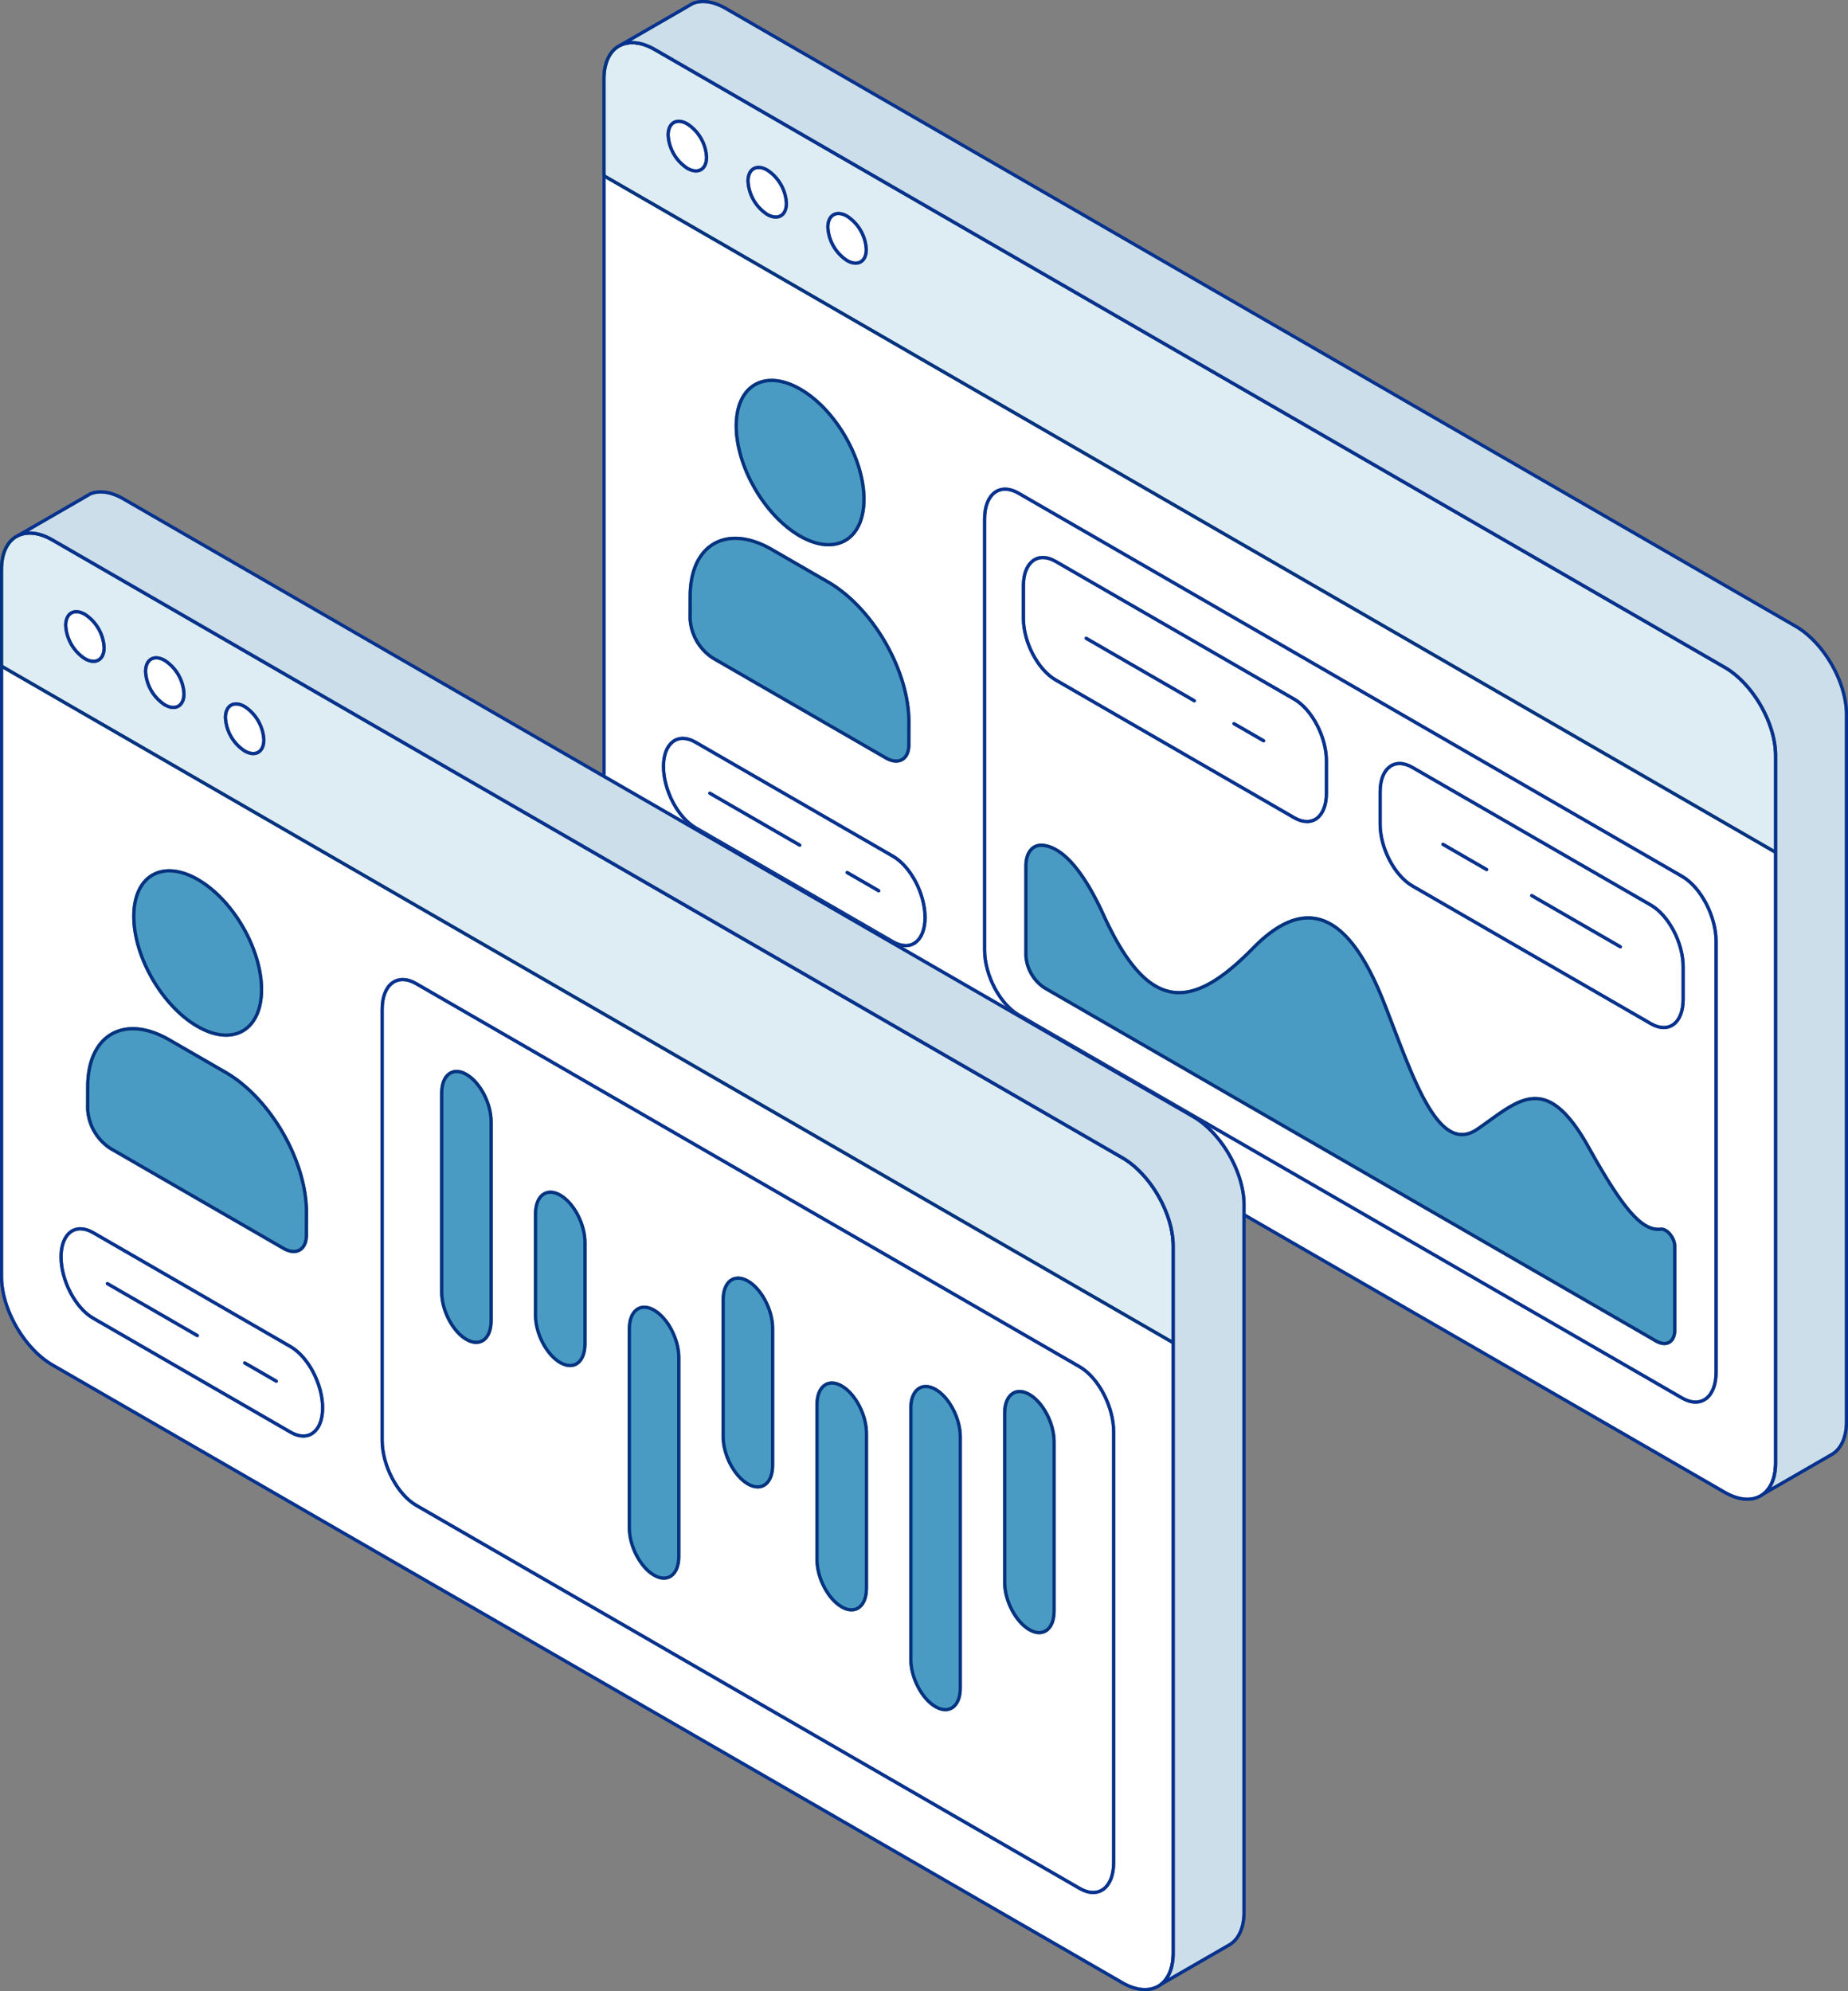
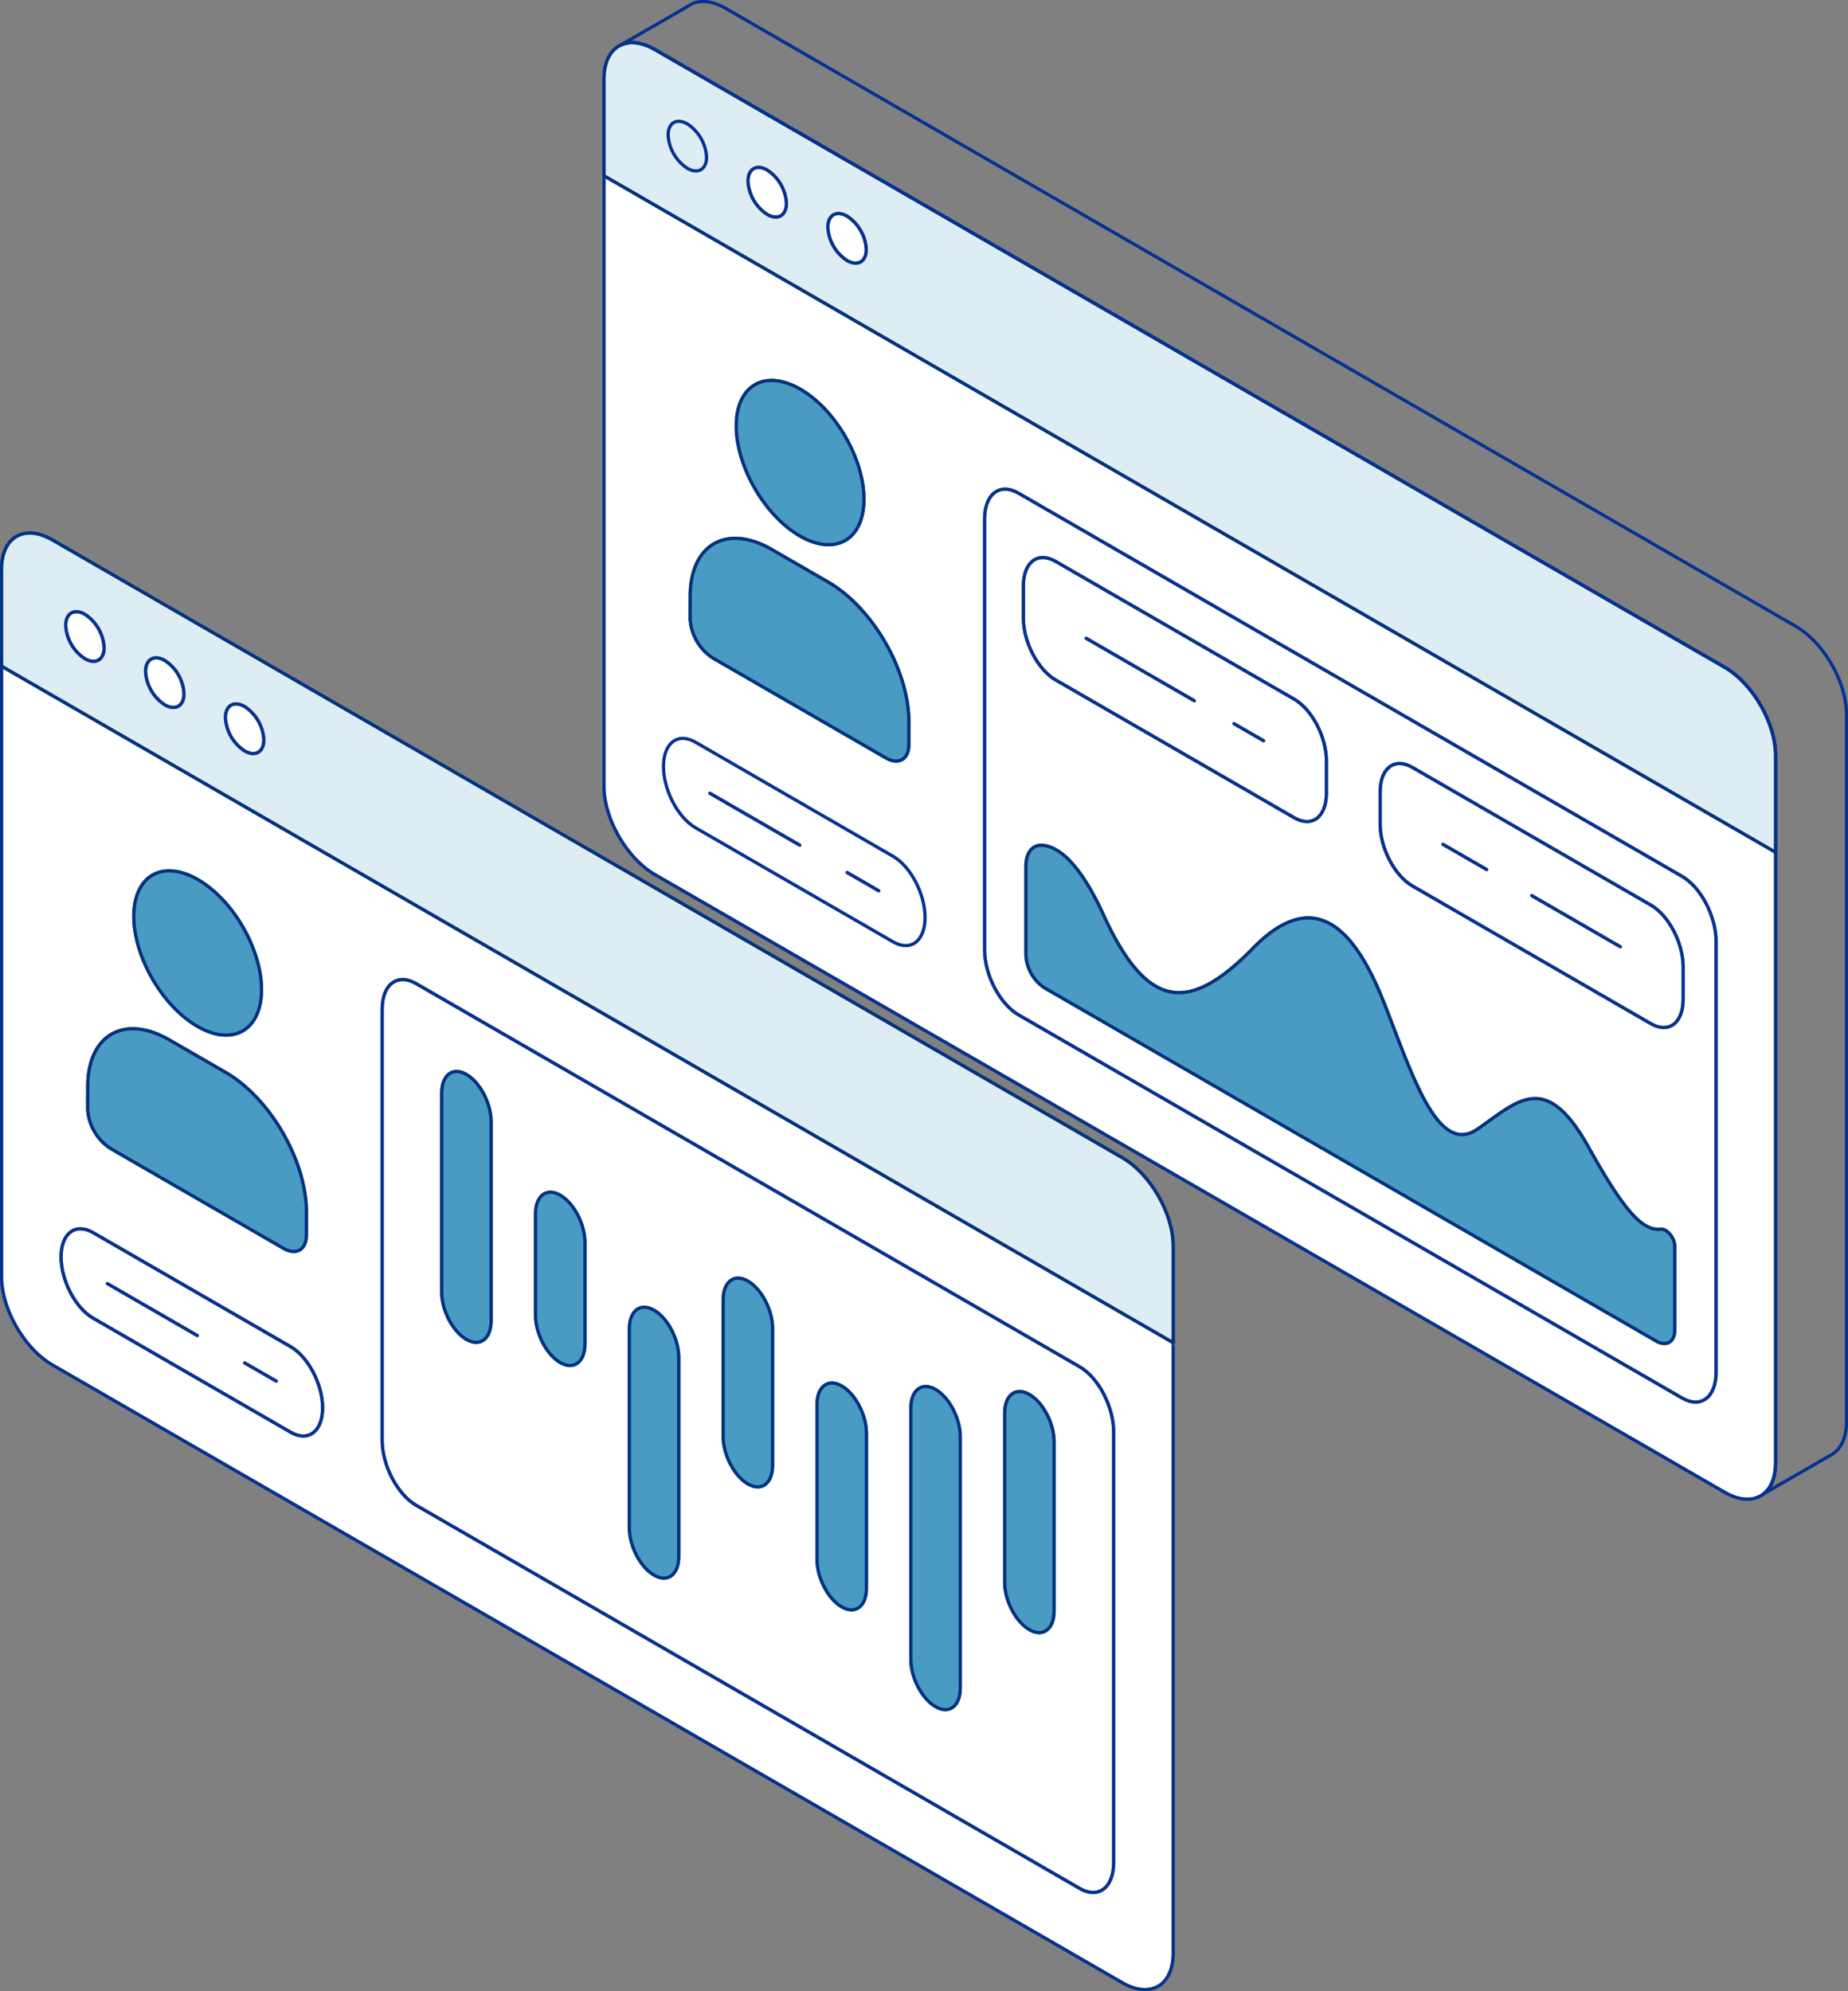
<svg xmlns="http://www.w3.org/2000/svg" width="454" height="489.081" viewBox="0 0 454 489.081">
  <rect x="0" y="0" width="454" height="489.081" fill="#808080" stroke="none" />
  <defs>
    <clipPath id="clip-path">
      <rect id="長方形_3068" data-name="長方形 3068" width="306" height="368.626" fill="none" stroke="#707070" stroke-width="0.8" />
    </clipPath>
  </defs>
  <g id="グループ_7304" data-name="グループ 7304" transform="translate(-874 -732)">
    <g id="グループ_5830" data-name="グループ 5830" transform="translate(1022 732)">
      <g id="グループ_5829" data-name="グループ 5829" clip-path="url(#clip-path)">
        <path id="パス_112032" data-name="パス 112032" d="M288.144,183.573V357.262c0,3.548-1.1,6.154-2.932,7.615l-.048.036a5.52,5.52,0,0,1-1.412.808c-2.184.916-5.032.579-8.145-1.219L12.836,212.8C5.91,208.792.3,199.078.3,191.079V17.389c0-3.848,1.3-6.588,3.415-7.964l.422-.241c2.244-1.218,5.321-.99,8.7.965l4.875,2.811,257.9,148.894c6.927,4.006,12.537,13.719,12.537,21.719" transform="translate(0.073 2.04)" fill="#fff" stroke="#707070" stroke-width="0.8" />
        <path id="パス_112033" data-name="パス 112033" d="M288.144,183.573V357.262c0,3.548-1.1,6.154-2.932,7.615l-.048.036a5.52,5.52,0,0,1-1.412.808c-2.184.916-5.032.579-8.145-1.219L12.836,212.8C5.91,208.792.3,199.078.3,191.079V17.389c0-3.848,1.3-6.588,3.415-7.964l.422-.241c2.244-1.218,5.321-.99,8.7.965l4.875,2.811,257.9,148.894C282.534,165.861,288.144,175.574,288.144,183.573Z" transform="translate(0.073 2.04)" fill="none" stroke="#053290" stroke-linecap="round" stroke-linejoin="round" stroke-width="0.8" />
        <path id="パス_112034" data-name="パス 112034" d="M288.144,183.573v23.745L17.711,51.186.3,41.136V17.389c0-3.848,1.3-6.588,3.415-7.964l.422-.241c2.244-1.218,5.321-.99,8.7.965l4.875,2.811,257.9,148.894c6.927,4.006,12.537,13.719,12.537,21.719" transform="translate(0.073 2.04)" fill="#deedf3" stroke="#707070" stroke-width="0.8" />
        <path id="パス_112035" data-name="パス 112035" d="M288.144,183.573v23.745L17.711,51.186.3,41.136V17.389c0-3.848,1.3-6.588,3.415-7.964l.422-.241c2.244-1.218,5.321-.99,8.7.965l4.875,2.811,257.9,148.894C282.534,165.861,288.144,175.574,288.144,183.573Z" transform="translate(0.073 2.04)" fill="none" stroke="#003381" stroke-linecap="round" stroke-linejoin="round" stroke-width="0.8" />
-         <path id="パス_112036" data-name="パス 112036" d="M22.438,32.815c0,3.009-2.112,4.23-4.719,2.724A10.429,10.429,0,0,1,13,27.367c0-3.011,2.112-4.23,4.719-2.724a10.429,10.429,0,0,1,4.719,8.172" transform="translate(3.143 5.802)" fill="#fff" stroke="#707070" stroke-width="0.8" />
        <path id="パス_112037" data-name="パス 112037" d="M22.438,32.815c0,3.009-2.112,4.23-4.719,2.724A10.429,10.429,0,0,1,13,27.367c0-3.011,2.112-4.23,4.719-2.724A10.429,10.429,0,0,1,22.438,32.815Z" transform="translate(3.143 5.802)" fill="none" stroke="#053290" stroke-linecap="round" stroke-linejoin="round" stroke-width="0.8" />
        <path id="パス_112038" data-name="パス 112038" d="M38.236,41.937c0,3.009-2.112,4.229-4.719,2.724A10.431,10.431,0,0,1,28.8,36.488c0-3.01,2.112-4.23,4.719-2.724a10.431,10.431,0,0,1,4.719,8.173" transform="translate(6.963 8.008)" fill="#fff" stroke="#707070" stroke-width="0.8" />
        <path id="パス_112039" data-name="パス 112039" d="M38.236,41.937c0,3.009-2.112,4.229-4.719,2.724A10.431,10.431,0,0,1,28.8,36.488c0-3.01,2.112-4.23,4.719-2.724A10.431,10.431,0,0,1,38.236,41.937Z" transform="translate(6.963 8.008)" fill="none" stroke="#053290" stroke-linecap="round" stroke-linejoin="round" stroke-width="0.8" />
        <path id="パス_112040" data-name="パス 112040" d="M54.034,51.058c0,3.009-2.112,4.23-4.719,2.724A10.431,10.431,0,0,1,44.6,45.609c0-3.01,2.112-4.23,4.719-2.724a10.431,10.431,0,0,1,4.719,8.173" transform="translate(10.783 10.213)" fill="#fff" stroke="#707070" stroke-width="0.8" />
        <path id="パス_112041" data-name="パス 112041" d="M54.034,51.058c0,3.009-2.112,4.23-4.719,2.724A10.431,10.431,0,0,1,44.6,45.609c0-3.01,2.112-4.23,4.719-2.724A10.431,10.431,0,0,1,54.034,51.058Z" transform="translate(10.783 10.213)" fill="none" stroke="#053290" stroke-linecap="round" stroke-linejoin="round" stroke-width="0.8" />
-         <path id="パス_112042" data-name="パス 112042" d="M304.808,175.43V349.118c0,3.874-1.315,6.637-3.463,7.988a.683.683,0,0,1-.2.12l-16.675,9.616c1.834-1.46,2.932-4.066,2.932-7.613V185.542c0-8-5.61-17.713-12.537-21.719L16.964,14.93l-4.875-2.811c-3.378-1.955-6.455-2.184-8.7-.965L19.9,1.632l.024-.024L21.367.776C23.552-.117,26.4.221,29.5,2.006L292.271,153.724c6.927,3.994,12.537,13.719,12.537,21.706" transform="translate(0.82 0.072)" fill="#cbdee9" stroke="#707070" stroke-width="0.8" />
        <path id="パス_112043" data-name="パス 112043" d="M304.808,175.43V349.118c0,3.874-1.315,6.637-3.463,7.988a.683.683,0,0,1-.2.12l-16.675,9.616c1.834-1.46,2.932-4.066,2.932-7.613V185.542c0-8-5.61-17.713-12.537-21.719L16.964,14.93l-4.875-2.811c-3.378-1.955-6.455-2.184-8.7-.965L19.9,1.632l.024-.024L21.367.776C23.552-.117,26.4.221,29.5,2.006L292.271,153.724C299.2,157.717,304.808,167.443,304.808,175.43Z" transform="translate(0.82 0.072)" fill="none" stroke="#053290" stroke-linecap="round" stroke-linejoin="round" stroke-width="0.8" />
        <path id="パス_112044" data-name="パス 112044" d="M246.948,319.994,83.966,225.9c-4.617-2.665-8.36-9.816-8.36-15.972V104.083c0-6.157,3.743-8.986,8.36-6.321l162.983,94.1c4.617,2.665,8.36,9.816,8.36,15.972V313.675c0,6.155-3.743,8.986-8.36,6.319" transform="translate(18.28 23.395)" fill="#fff" stroke="#707070" stroke-width="0.8" />
        <path id="パス_112045" data-name="パス 112045" d="M246.948,319.994,83.966,225.9c-4.617-2.665-8.36-9.816-8.36-15.972V104.083c0-6.157,3.743-8.986,8.36-6.321l162.983,94.1c4.617,2.665,8.36,9.816,8.36,15.972V313.675C255.308,319.83,251.565,322.66,246.948,319.994Z" transform="translate(18.28 23.395)" fill="none" stroke="#053290" stroke-linecap="round" stroke-linejoin="round" stroke-width="0.8" />
-         <path id="パス_112046" data-name="パス 112046" d="M68.458,196.013l-48.5-28c-4.351-2.512-7.878-9.251-7.878-15.053s3.527-8.468,7.878-5.956l48.5,28c4.351,2.512,7.878,9.251,7.878,15.053s-3.527,8.468-7.878,5.956" transform="translate(2.921 35.315)" fill="#fff" stroke="#707070" stroke-width="0.8" />
        <path id="パス_112047" data-name="パス 112047" d="M68.458,196.013l-48.5-28c-4.351-2.512-7.878-9.251-7.878-15.053s3.527-8.468,7.878-5.956l48.5,28c4.351,2.512,7.878,9.251,7.878,15.053S72.809,198.526,68.458,196.013Z" transform="translate(2.921 35.315)" fill="none" stroke="#053290" stroke-linecap="round" stroke-linejoin="round" stroke-width="0.8" />
        <line id="線_13205" data-name="線 13205" x2="7.8" y2="4.503" transform="translate(60.094 214.308)" fill="#fff" stroke="#707070" stroke-width="0.8" />
        <line id="線_13206" data-name="線 13206" x2="7.8" y2="4.503" transform="translate(60.094 214.308)" fill="none" stroke="#053290" stroke-linecap="round" stroke-linejoin="round" stroke-width="0.8" />
        <line id="線_13207" data-name="線 13207" x2="22.132" y2="12.778" transform="translate(26.365 194.835)" fill="#fff" stroke="#707070" stroke-width="0.8" />
        <line id="線_13208" data-name="線 13208" x2="22.132" y2="12.778" transform="translate(26.365 194.835)" fill="none" stroke="#053290" stroke-linecap="round" stroke-linejoin="round" stroke-width="0.8" />
        <path id="パス_112048" data-name="パス 112048" d="M51.183,117.18,37.4,109.224c-11.028-6.367-20-1.263-20.036,11.419l-.016,5.557a12.334,12.334,0,0,0,5.6,9.691l42.488,24.53c3.108,1.794,5.63.358,5.64-3.205l.016-5.557c.035-12.681-8.879-28.111-19.907-34.479" transform="translate(4.195 25.746)" fill="#499bc4" stroke="#707070" stroke-width="0.8" />
        <path id="パス_112049" data-name="パス 112049" d="M51.183,117.18,37.4,109.224c-11.028-6.367-20-1.263-20.036,11.419l-.016,5.557a12.334,12.334,0,0,0,5.6,9.691l42.488,24.53c3.108,1.794,5.63.358,5.64-3.205l.016-5.557c.035-12.681-8.879-28.111-19.907-34.479" transform="translate(4.195 25.746)" fill="none" stroke="#003381" stroke-linecap="round" stroke-linejoin="round" stroke-width="0.8" />
        <path id="パス_112050" data-name="パス 112050" d="M42.211,77.4c-8.665-5-15.714-.987-15.741,8.971s6.973,22.085,15.639,27.088,15.712.987,15.741-8.971S50.876,82.4,42.211,77.4" transform="translate(6.4 18.193)" fill="#499bc4" stroke="#707070" stroke-width="0.8" />
        <path id="パス_112051" data-name="パス 112051" d="M42.211,77.4c-8.665-5-15.714-.987-15.741,8.971s6.973,22.085,15.639,27.088,15.712.987,15.741-8.971S50.876,82.4,42.211,77.4" transform="translate(6.4 18.193)" fill="none" stroke="#003381" stroke-linecap="round" stroke-linejoin="round" stroke-width="0.8" />
        <path id="パス_112052" data-name="パス 112052" d="M243.174,265.678c0-2.036-1.92-4.34-3.435-4.172-4.54.5-9.112-4.66-17.7-20.078-10.714-19.246-17.56-11.17-27.381-4.468s-16.071-13.747-22.917-31.1-16.667-29.212-32.143-13.4-25.894,15.637-36.768-8.168c-6.231-13.64-11.575-16.839-15-17.084-2.51-.18-4.046,1.911-4.046,5.075v21.975a10.2,10.2,0,0,0,4.613,7.991l150.164,86.7c2.548,1.471,4.613.279,4.613-2.662Z" transform="translate(20.258 40.424)" fill="#499bc4" stroke="#707070" stroke-width="0.8" />
        <path id="パス_112053" data-name="パス 112053" d="M243.174,265.678c0-2.036-1.92-4.34-3.435-4.172-4.54.5-9.112-4.66-17.7-20.078-10.714-19.246-17.56-11.17-27.381-4.468s-16.071-13.747-22.917-31.1-16.667-29.212-32.143-13.4-25.894,15.637-36.768-8.168c-6.231-13.64-11.575-16.839-15-17.084-2.51-.18-4.046,1.911-4.046,5.075v21.975a10.2,10.2,0,0,0,4.613,7.991l150.164,86.7c2.548,1.471,4.613.279,4.613-2.662Z" transform="translate(20.258 40.424)" fill="none" stroke="#003381" stroke-linecap="round" stroke-linejoin="round" stroke-width="0.8" />
        <path id="パス_112054" data-name="パス 112054" d="M149.8,174.183,91.208,140.356c-4.376-2.527-7.924-9.3-7.924-15.14v-7.991c0-5.834,3.548-8.516,7.924-5.989L149.8,145.064c4.376,2.526,7.924,9.3,7.924,15.139v7.991c0,5.835-3.548,8.517-7.924,5.99" transform="translate(20.137 26.665)" fill="#fff" stroke="#707070" stroke-width="0.8" />
        <path id="パス_112055" data-name="パス 112055" d="M149.8,174.183,91.208,140.356c-4.376-2.527-7.924-9.3-7.924-15.14v-7.991c0-5.834,3.548-8.516,7.924-5.989L149.8,145.064c4.376,2.526,7.924,9.3,7.924,15.139v7.991C157.723,174.028,154.175,176.71,149.8,174.183Z" transform="translate(20.137 26.665)" fill="none" stroke="#053290" stroke-linecap="round" stroke-linejoin="round" stroke-width="0.8" />
        <path id="パス_112056" data-name="パス 112056" d="M220.378,214.932,161.787,181.1c-4.376-2.527-7.924-9.3-7.924-15.14v-7.991c0-5.834,3.548-8.516,7.924-5.989l58.591,33.827c4.376,2.526,7.924,9.3,7.924,15.139v7.991c0,5.835-3.548,8.517-7.924,5.99" transform="translate(37.201 36.517)" fill="#fff" stroke="#707070" stroke-width="0.8" />
        <path id="パス_112057" data-name="パス 112057" d="M220.378,214.932,161.787,181.1c-4.376-2.527-7.924-9.3-7.924-15.14v-7.991c0-5.834,3.548-8.516,7.924-5.989l58.591,33.827c4.376,2.526,7.924,9.3,7.924,15.139v7.991C228.3,214.777,224.754,217.459,220.378,214.932Z" transform="translate(37.201 36.517)" fill="none" stroke="#053290" stroke-linecap="round" stroke-linejoin="round" stroke-width="0.8" />
        <line id="線_13209" data-name="線 13209" x2="7.313" y2="4.222" transform="translate(155.137 177.744)" fill="#fff" stroke="#707070" stroke-width="0.8" />
        <line id="線_13210" data-name="線 13210" x2="7.313" y2="4.222" transform="translate(155.137 177.744)" fill="none" stroke="#053290" stroke-linecap="round" stroke-linejoin="round" stroke-width="0.8" />
        <line id="線_13211" data-name="線 13211" x2="26.595" y2="15.355" transform="translate(118.829 156.782)" fill="#fff" stroke="#707070" stroke-width="0.8" />
        <line id="線_13212" data-name="線 13212" x2="26.595" y2="15.355" transform="translate(118.829 156.782)" fill="none" stroke="#053290" stroke-linecap="round" stroke-linejoin="round" stroke-width="0.8" />
        <line id="線_13213" data-name="線 13213" x2="21.811" y2="12.593" transform="translate(228.284 219.976)" fill="#fff" stroke="#707070" stroke-width="0.8" />
        <line id="線_13214" data-name="線 13214" x2="21.811" y2="12.593" transform="translate(228.284 219.976)" fill="none" stroke="#053290" stroke-linecap="round" stroke-linejoin="round" stroke-width="0.8" />
        <line id="線_13215" data-name="線 13215" x2="10.775" y2="6.221" transform="translate(206.473 207.383)" fill="#fff" stroke="#707070" stroke-width="0.8" />
        <line id="線_13216" data-name="線 13216" x2="10.775" y2="6.221" transform="translate(206.473 207.383)" fill="none" stroke="#053290" stroke-linecap="round" stroke-linejoin="round" stroke-width="0.8" />
      </g>
    </g>
    <g id="グループ_5828" data-name="グループ 5828" transform="translate(874 852.456)">
      <g id="グループ_5827" data-name="グループ 5827" transform="translate(0)" clip-path="url(#clip-path)">
        <path id="パス_111998" data-name="パス 111998" d="M288.144,183.573V357.261c0,3.548-1.1,6.154-2.932,7.615l-.048.036a5.521,5.521,0,0,1-1.412.808c-2.184.916-5.032.579-8.145-1.22L12.836,212.8C5.91,208.792.3,199.078.3,191.079V17.389c0-3.848,1.3-6.588,3.415-7.964l.422-.241c2.244-1.218,5.321-.99,8.7.965l4.875,2.811,257.9,148.893c6.927,4.006,12.537,13.719,12.537,21.719" transform="translate(0.073 2.04)" fill="#fff" stroke="#707070" stroke-width="0.8" />
        <path id="パス_111999" data-name="パス 111999" d="M288.144,183.573V357.261c0,3.548-1.1,6.154-2.932,7.615l-.048.036a5.521,5.521,0,0,1-1.412.808c-2.184.916-5.032.579-8.145-1.22L12.836,212.8C5.91,208.792.3,199.078.3,191.079V17.389c0-3.848,1.3-6.588,3.415-7.964l.422-.241c2.244-1.218,5.321-.99,8.7.965l4.875,2.811,257.9,148.893C282.533,165.861,288.144,175.574,288.144,183.573Z" transform="translate(0.073 2.04)" fill="none" stroke="#053290" stroke-linecap="round" stroke-linejoin="round" stroke-width="0.8" />
        <path id="パス_112000" data-name="パス 112000" d="M288.144,183.573v23.745L17.711,51.186.3,41.136V17.389c0-3.848,1.3-6.588,3.415-7.964l.422-.241c2.244-1.218,5.321-.99,8.7.965l4.875,2.811,257.9,148.893c6.927,4.006,12.537,13.719,12.537,21.719" transform="translate(0.073 2.04)" fill="#deedf3" stroke="#707070" stroke-width="0.8" />
        <path id="パス_112001" data-name="パス 112001" d="M288.144,183.573v23.745L17.711,51.186.3,41.136V17.389c0-3.848,1.3-6.588,3.415-7.964l.422-.241c2.244-1.218,5.321-.99,8.7.965l4.875,2.811,257.9,148.893C282.533,165.861,288.144,175.574,288.144,183.573Z" transform="translate(0.073 2.04)" fill="none" stroke="#003381" stroke-linecap="round" stroke-linejoin="round" stroke-width="0.8" />
        <path id="パス_112002" data-name="パス 112002" d="M22.438,32.815c0,3.009-2.112,4.23-4.719,2.724A10.429,10.429,0,0,1,13,27.367c0-3.011,2.112-4.23,4.719-2.724a10.429,10.429,0,0,1,4.719,8.172" transform="translate(3.143 5.802)" fill="#fff" stroke="#707070" stroke-width="0.8" />
        <path id="パス_112003" data-name="パス 112003" d="M22.438,32.815c0,3.009-2.112,4.23-4.719,2.724A10.429,10.429,0,0,1,13,27.367c0-3.011,2.112-4.23,4.719-2.724A10.429,10.429,0,0,1,22.438,32.815Z" transform="translate(3.143 5.802)" fill="none" stroke="#053290" stroke-linecap="round" stroke-linejoin="round" stroke-width="0.8" />
        <path id="パス_112004" data-name="パス 112004" d="M38.236,41.937c0,3.009-2.112,4.229-4.719,2.724A10.431,10.431,0,0,1,28.8,36.488c0-3.01,2.112-4.229,4.719-2.724a10.431,10.431,0,0,1,4.719,8.173" transform="translate(6.963 8.008)" fill="#fff" stroke="#707070" stroke-width="0.8" />
        <path id="パス_112005" data-name="パス 112005" d="M38.236,41.937c0,3.009-2.112,4.229-4.719,2.724A10.431,10.431,0,0,1,28.8,36.488c0-3.01,2.112-4.229,4.719-2.724A10.431,10.431,0,0,1,38.236,41.937Z" transform="translate(6.963 8.008)" fill="none" stroke="#053290" stroke-linecap="round" stroke-linejoin="round" stroke-width="0.8" />
        <path id="パス_112006" data-name="パス 112006" d="M54.034,51.058c0,3.009-2.112,4.23-4.719,2.724A10.431,10.431,0,0,1,44.6,45.609c0-3.01,2.112-4.23,4.719-2.724a10.431,10.431,0,0,1,4.719,8.173" transform="translate(10.783 10.213)" fill="#fff" stroke="#707070" stroke-width="0.8" />
        <path id="パス_112007" data-name="パス 112007" d="M54.034,51.058c0,3.009-2.112,4.23-4.719,2.724A10.431,10.431,0,0,1,44.6,45.609c0-3.01,2.112-4.23,4.719-2.724A10.431,10.431,0,0,1,54.034,51.058Z" transform="translate(10.783 10.213)" fill="none" stroke="#053290" stroke-linecap="round" stroke-linejoin="round" stroke-width="0.8" />
-         <path id="パス_112008" data-name="パス 112008" d="M304.808,175.43V349.118c0,3.874-1.315,6.637-3.463,7.988a.683.683,0,0,1-.2.12l-16.675,9.616c1.834-1.46,2.932-4.066,2.932-7.613V185.542c0-8-5.61-17.713-12.537-21.719L16.964,14.93l-4.875-2.811c-3.378-1.955-6.455-2.184-8.7-.965L19.9,1.632l.024-.024L21.367.776C23.552-.117,26.4.221,29.5,2.006L292.271,153.723c6.927,3.994,12.537,13.719,12.537,21.706" transform="translate(0.82 0.072)" fill="#cbdee9" stroke="#707070" stroke-width="0.8" />
-         <path id="パス_112009" data-name="パス 112009" d="M304.808,175.43V349.118c0,3.874-1.315,6.637-3.463,7.988a.683.683,0,0,1-.2.12l-16.675,9.616c1.834-1.46,2.932-4.066,2.932-7.613V185.542c0-8-5.61-17.713-12.537-21.719L16.964,14.93l-4.875-2.811c-3.378-1.955-6.455-2.184-8.7-.965L19.9,1.632l.024-.024L21.367.776C23.552-.117,26.4.221,29.5,2.006L292.271,153.723C299.2,157.717,304.808,167.443,304.808,175.43Z" transform="translate(0.82 0.072)" fill="none" stroke="#053290" stroke-linecap="round" stroke-linejoin="round" stroke-width="0.8" />
        <path id="パス_112010" data-name="パス 112010" d="M246.948,319.994,83.966,225.9c-4.617-2.665-8.36-9.816-8.36-15.972V104.083c0-6.157,3.743-8.986,8.36-6.321l162.983,94.1c4.617,2.665,8.36,9.816,8.36,15.972V313.675c0,6.155-3.743,8.986-8.36,6.319" transform="translate(18.28 23.395)" fill="#fff" stroke="#707070" stroke-width="0.8" />
        <path id="パス_112011" data-name="パス 112011" d="M246.948,319.994,83.966,225.9c-4.617-2.665-8.36-9.816-8.36-15.972V104.083c0-6.157,3.743-8.986,8.36-6.321l162.983,94.1c4.617,2.665,8.36,9.816,8.36,15.972V313.675C255.308,319.83,251.565,322.66,246.948,319.994Z" transform="translate(18.28 23.395)" fill="none" stroke="#053290" stroke-linecap="round" stroke-linejoin="round" stroke-width="0.8" />
        <path id="パス_112012" data-name="パス 112012" d="M68.458,196.013l-48.5-28c-4.351-2.512-7.878-9.251-7.878-15.053s3.527-8.468,7.878-5.956l48.5,28c4.351,2.512,7.878,9.251,7.878,15.053s-3.527,8.468-7.878,5.956" transform="translate(2.921 35.314)" fill="#fff" stroke="#707070" stroke-width="0.8" />
        <path id="パス_112013" data-name="パス 112013" d="M68.458,196.013l-48.5-28c-4.351-2.512-7.878-9.251-7.878-15.053s3.527-8.468,7.878-5.956l48.5,28c4.351,2.512,7.878,9.251,7.878,15.053S72.809,198.526,68.458,196.013Z" transform="translate(2.921 35.314)" fill="none" stroke="#053290" stroke-linecap="round" stroke-linejoin="round" stroke-width="0.8" />
        <line id="線_13201" data-name="線 13201" x2="7.8" y2="4.503" transform="translate(60.094 214.308)" fill="#fff" stroke="#707070" stroke-width="0.8" />
        <line id="線_13202" data-name="線 13202" x2="7.8" y2="4.503" transform="translate(60.094 214.308)" fill="none" stroke="#053290" stroke-linecap="round" stroke-linejoin="round" stroke-width="0.8" />
        <line id="線_13203" data-name="線 13203" x2="22.132" y2="12.778" transform="translate(26.365 194.835)" fill="#fff" stroke="#707070" stroke-width="0.8" />
        <line id="線_13204" data-name="線 13204" x2="22.132" y2="12.778" transform="translate(26.365 194.835)" fill="none" stroke="#053290" stroke-linecap="round" stroke-linejoin="round" stroke-width="0.8" />
        <path id="パス_112014" data-name="パス 112014" d="M93.454,180.748h0c-3.35-1.935-6.067-7.125-6.067-11.593v-48.9c0-4.468,2.717-6.522,6.067-4.587s6.067,7.125,6.067,11.593v48.9c0,4.468-2.717,6.522-6.067,4.587" transform="translate(21.129 27.791)" fill="#499bc4" stroke="#707070" stroke-width="0.8" />
        <path id="パス_112015" data-name="パス 112015" d="M93.454,180.748h0c-3.35-1.935-6.067-7.125-6.067-11.593v-48.9c0-4.468,2.717-6.522,6.067-4.587s6.067,7.125,6.067,11.593v48.9C99.522,180.629,96.8,182.682,93.454,180.748Z" transform="translate(21.129 27.791)" fill="none" stroke="#003381" stroke-linecap="round" stroke-linejoin="round" stroke-width="0.8" />
        <path id="パス_112016" data-name="パス 112016" d="M112.017,180.665h0c-3.35-1.935-6.067-7.125-6.067-11.593V144.139c0-4.468,2.717-6.522,6.067-4.587s6.067,7.125,6.067,11.593v24.932c0,4.468-2.717,6.522-6.067,4.587" transform="translate(25.617 33.565)" fill="#c3dae5" stroke="#707070" stroke-width="0.8" />
        <path id="パス_112017" data-name="パス 112017" d="M112.017,180.665h0c-3.35-1.935-6.067-7.125-6.067-11.593V144.139c0-4.468,2.717-6.522,6.067-4.587s6.067,7.125,6.067,11.593v24.932C118.085,180.545,115.368,182.6,112.017,180.665Z" transform="translate(25.617 33.565)" fill="#499bc4" stroke="#003381" stroke-linecap="round" stroke-linejoin="round" stroke-width="0.8" />
        <path id="パス_112018" data-name="パス 112018" d="M130.58,227.383h0c-3.35-1.935-6.067-7.125-6.067-11.593v-48.9c0-4.468,2.717-6.522,6.067-4.587s6.067,7.125,6.067,11.593v48.9c0,4.468-2.717,6.522-6.067,4.587" transform="translate(30.105 39.066)" fill="#c3dae5" stroke="#707070" stroke-width="0.8" />
        <path id="パス_112019" data-name="パス 112019" d="M130.58,227.383h0c-3.35-1.935-6.067-7.125-6.067-11.593v-48.9c0-4.468,2.717-6.522,6.067-4.587s6.067,7.125,6.067,11.593v48.9C136.648,227.264,133.931,229.318,130.58,227.383Z" transform="translate(30.105 39.066)" fill="#499bc4" stroke="#003381" stroke-linecap="round" stroke-linejoin="round" stroke-width="0.8" />
        <path id="パス_112020" data-name="パス 112020" d="M149.143,206.365h0c-3.35-1.935-6.067-7.125-6.067-11.593v-33.64c0-4.468,2.717-6.522,6.067-4.587s6.067,7.125,6.067,11.593v33.64c0,4.468-2.717,6.522-6.067,4.587" transform="translate(34.593 37.674)" fill="#c3dae5" stroke="#707070" stroke-width="0.8" />
        <path id="パス_112021" data-name="パス 112021" d="M149.143,206.365h0c-3.35-1.935-6.067-7.125-6.067-11.593v-33.64c0-4.468,2.717-6.522,6.067-4.587s6.067,7.125,6.067,11.593v33.64C155.211,206.246,152.494,208.3,149.143,206.365Z" transform="translate(34.593 37.674)" fill="#499bc4" stroke="#003381" stroke-linecap="round" stroke-linejoin="round" stroke-width="0.8" />
        <path id="パス_112022" data-name="パス 112022" d="M167.706,231.549h0c-3.35-1.935-6.067-7.125-6.067-11.593V181.879c0-4.468,2.717-6.522,6.067-4.587s6.067,7.125,6.067,11.593v38.077c0,4.468-2.717,6.522-6.067,4.587" transform="translate(39.081 42.69)" fill="#c3dae5" stroke="#707070" stroke-width="0.8" />
        <path id="パス_112023" data-name="パス 112023" d="M167.706,231.549h0c-3.35-1.935-6.067-7.125-6.067-11.593V181.879c0-4.468,2.717-6.522,6.067-4.587s6.067,7.125,6.067,11.593v38.077C173.774,231.43,171.057,233.484,167.706,231.549Z" transform="translate(39.081 42.69)" fill="#499bc4" stroke="#003381" stroke-linecap="round" stroke-linejoin="round" stroke-width="0.8" />
        <path id="パス_112024" data-name="パス 112024" d="M204.833,236.743h0c-3.35-1.935-6.067-7.125-6.067-11.593V183.559c0-4.468,2.717-6.522,6.067-4.587s6.067,7.125,6.067,11.593v41.591c0,4.468-2.717,6.522-6.067,4.587" transform="translate(48.058 43.096)" fill="#499bc4" stroke="#707070" stroke-width="0.8" />
        <path id="パス_112025" data-name="パス 112025" d="M204.833,236.743h0c-3.35-1.935-6.067-7.125-6.067-11.593V183.559c0-4.468,2.717-6.522,6.067-4.587s6.067,7.125,6.067,11.593v41.591C210.9,236.624,208.184,238.678,204.833,236.743Z" transform="translate(48.058 43.096)" fill="none" stroke="#003381" stroke-linecap="round" stroke-linejoin="round" stroke-width="0.8" />
        <path id="パス_112026" data-name="パス 112026" d="M186.271,255.9h0c-3.352-1.935-6.069-7.125-6.069-11.593V182.567c0-4.468,2.717-6.522,6.069-4.587s6.066,7.125,6.066,11.593v61.741c0,4.468-2.717,6.522-6.066,4.587" transform="translate(43.57 42.856)" fill="#c3dae5" stroke="#707070" stroke-width="0.8" />
        <path id="パス_112027" data-name="パス 112027" d="M186.271,255.9h0c-3.352-1.935-6.069-7.125-6.069-11.593V182.567c0-4.468,2.717-6.522,6.069-4.587s6.066,7.125,6.066,11.593v61.741C192.337,255.782,189.62,257.836,186.271,255.9Z" transform="translate(43.57 42.856)" fill="#499bc4" stroke="#003381" stroke-linecap="round" stroke-linejoin="round" stroke-width="0.8" />
        <path id="パス_112028" data-name="パス 112028" d="M51.183,117.18,37.4,109.224c-11.028-6.367-20-1.263-20.036,11.419l-.016,5.557a12.334,12.334,0,0,0,5.6,9.691l42.488,24.53c3.108,1.794,5.63.358,5.64-3.205l.016-5.557c.035-12.681-8.879-28.111-19.907-34.479" transform="translate(4.195 25.746)" fill="#499bc4" stroke="#707070" stroke-width="0.8" />
        <path id="パス_112029" data-name="パス 112029" d="M51.183,117.18,37.4,109.224c-11.028-6.367-20-1.263-20.036,11.419l-.016,5.557a12.334,12.334,0,0,0,5.6,9.691l42.488,24.53c3.108,1.794,5.63.358,5.64-3.205l.016-5.557c.035-12.681-8.879-28.111-19.907-34.479" transform="translate(4.195 25.746)" fill="none" stroke="#003381" stroke-linecap="round" stroke-linejoin="round" stroke-width="0.8" />
        <path id="パス_112030" data-name="パス 112030" d="M42.211,77.4c-8.665-5-15.714-.987-15.741,8.971s6.973,22.085,15.639,27.088,15.712.987,15.741-8.971S50.876,82.4,42.211,77.4" transform="translate(6.4 18.193)" fill="#499bc4" stroke="#707070" stroke-width="0.8" />
        <path id="パス_112031" data-name="パス 112031" d="M42.211,77.4c-8.665-5-15.714-.987-15.741,8.971s6.973,22.085,15.639,27.088,15.712.987,15.741-8.971S50.876,82.4,42.211,77.4" transform="translate(6.4 18.193)" fill="none" stroke="#003381" stroke-linecap="round" stroke-linejoin="round" stroke-width="0.8" />
      </g>
    </g>
  </g>
</svg>